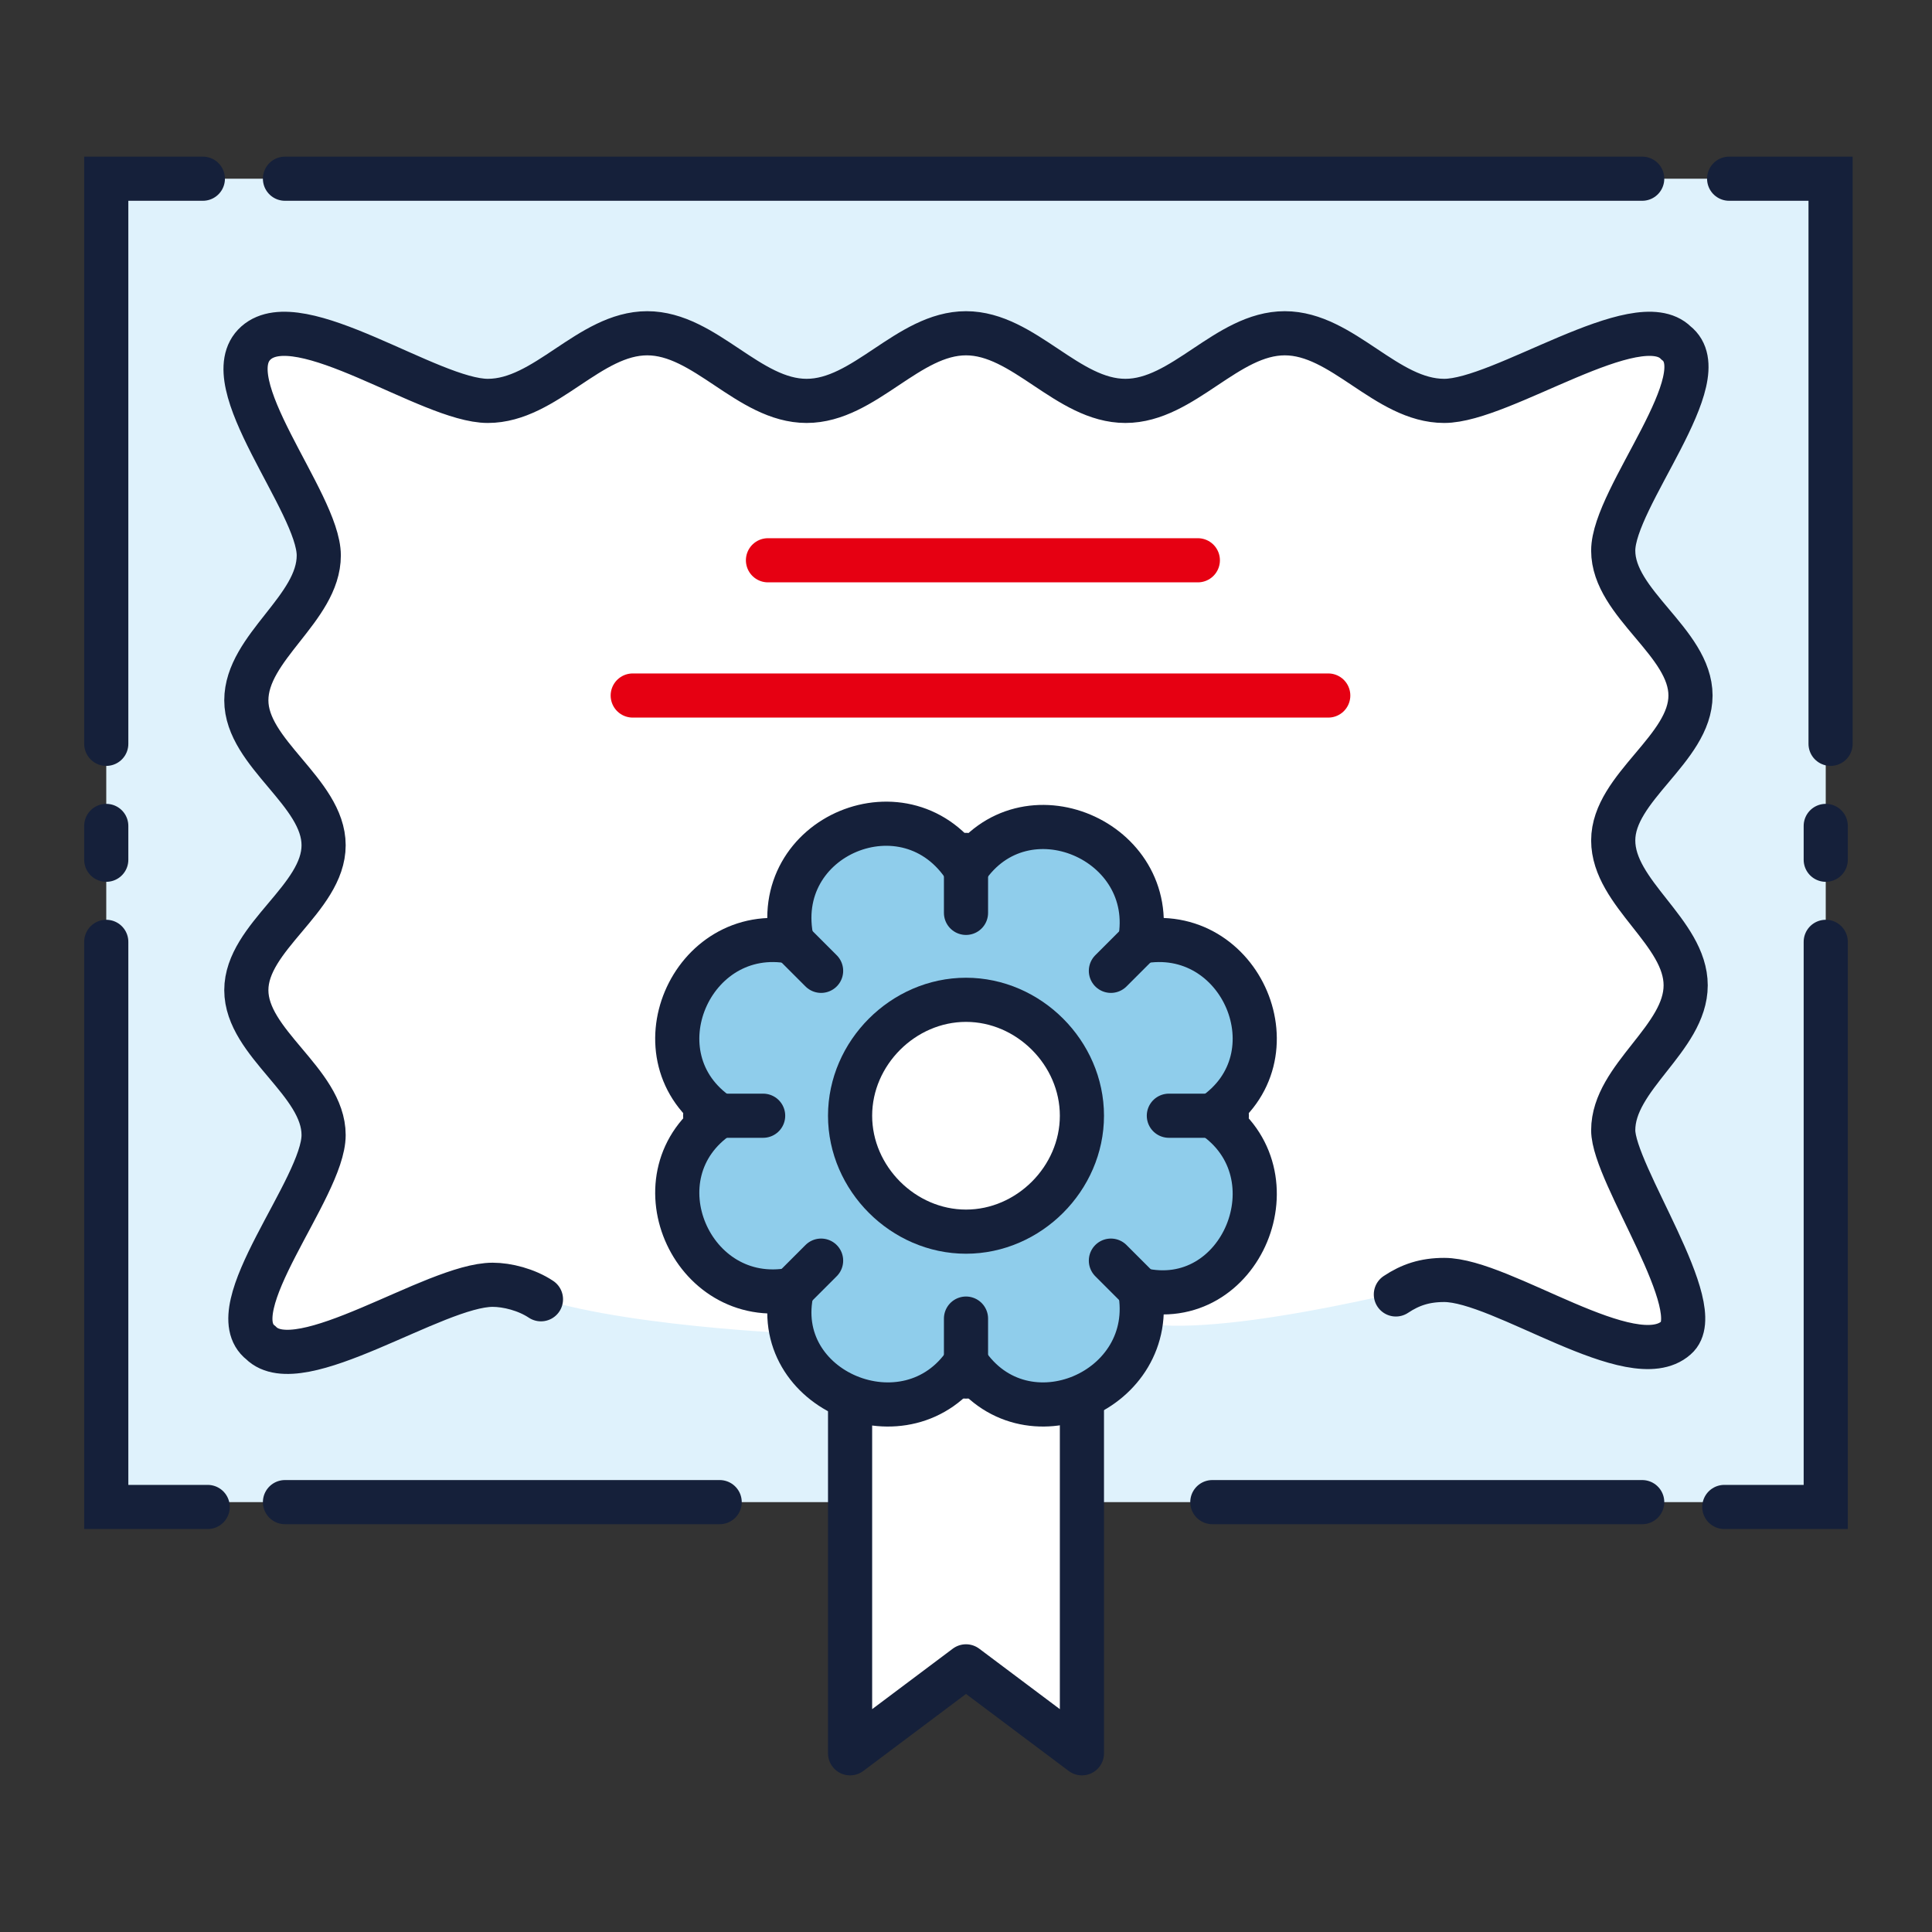
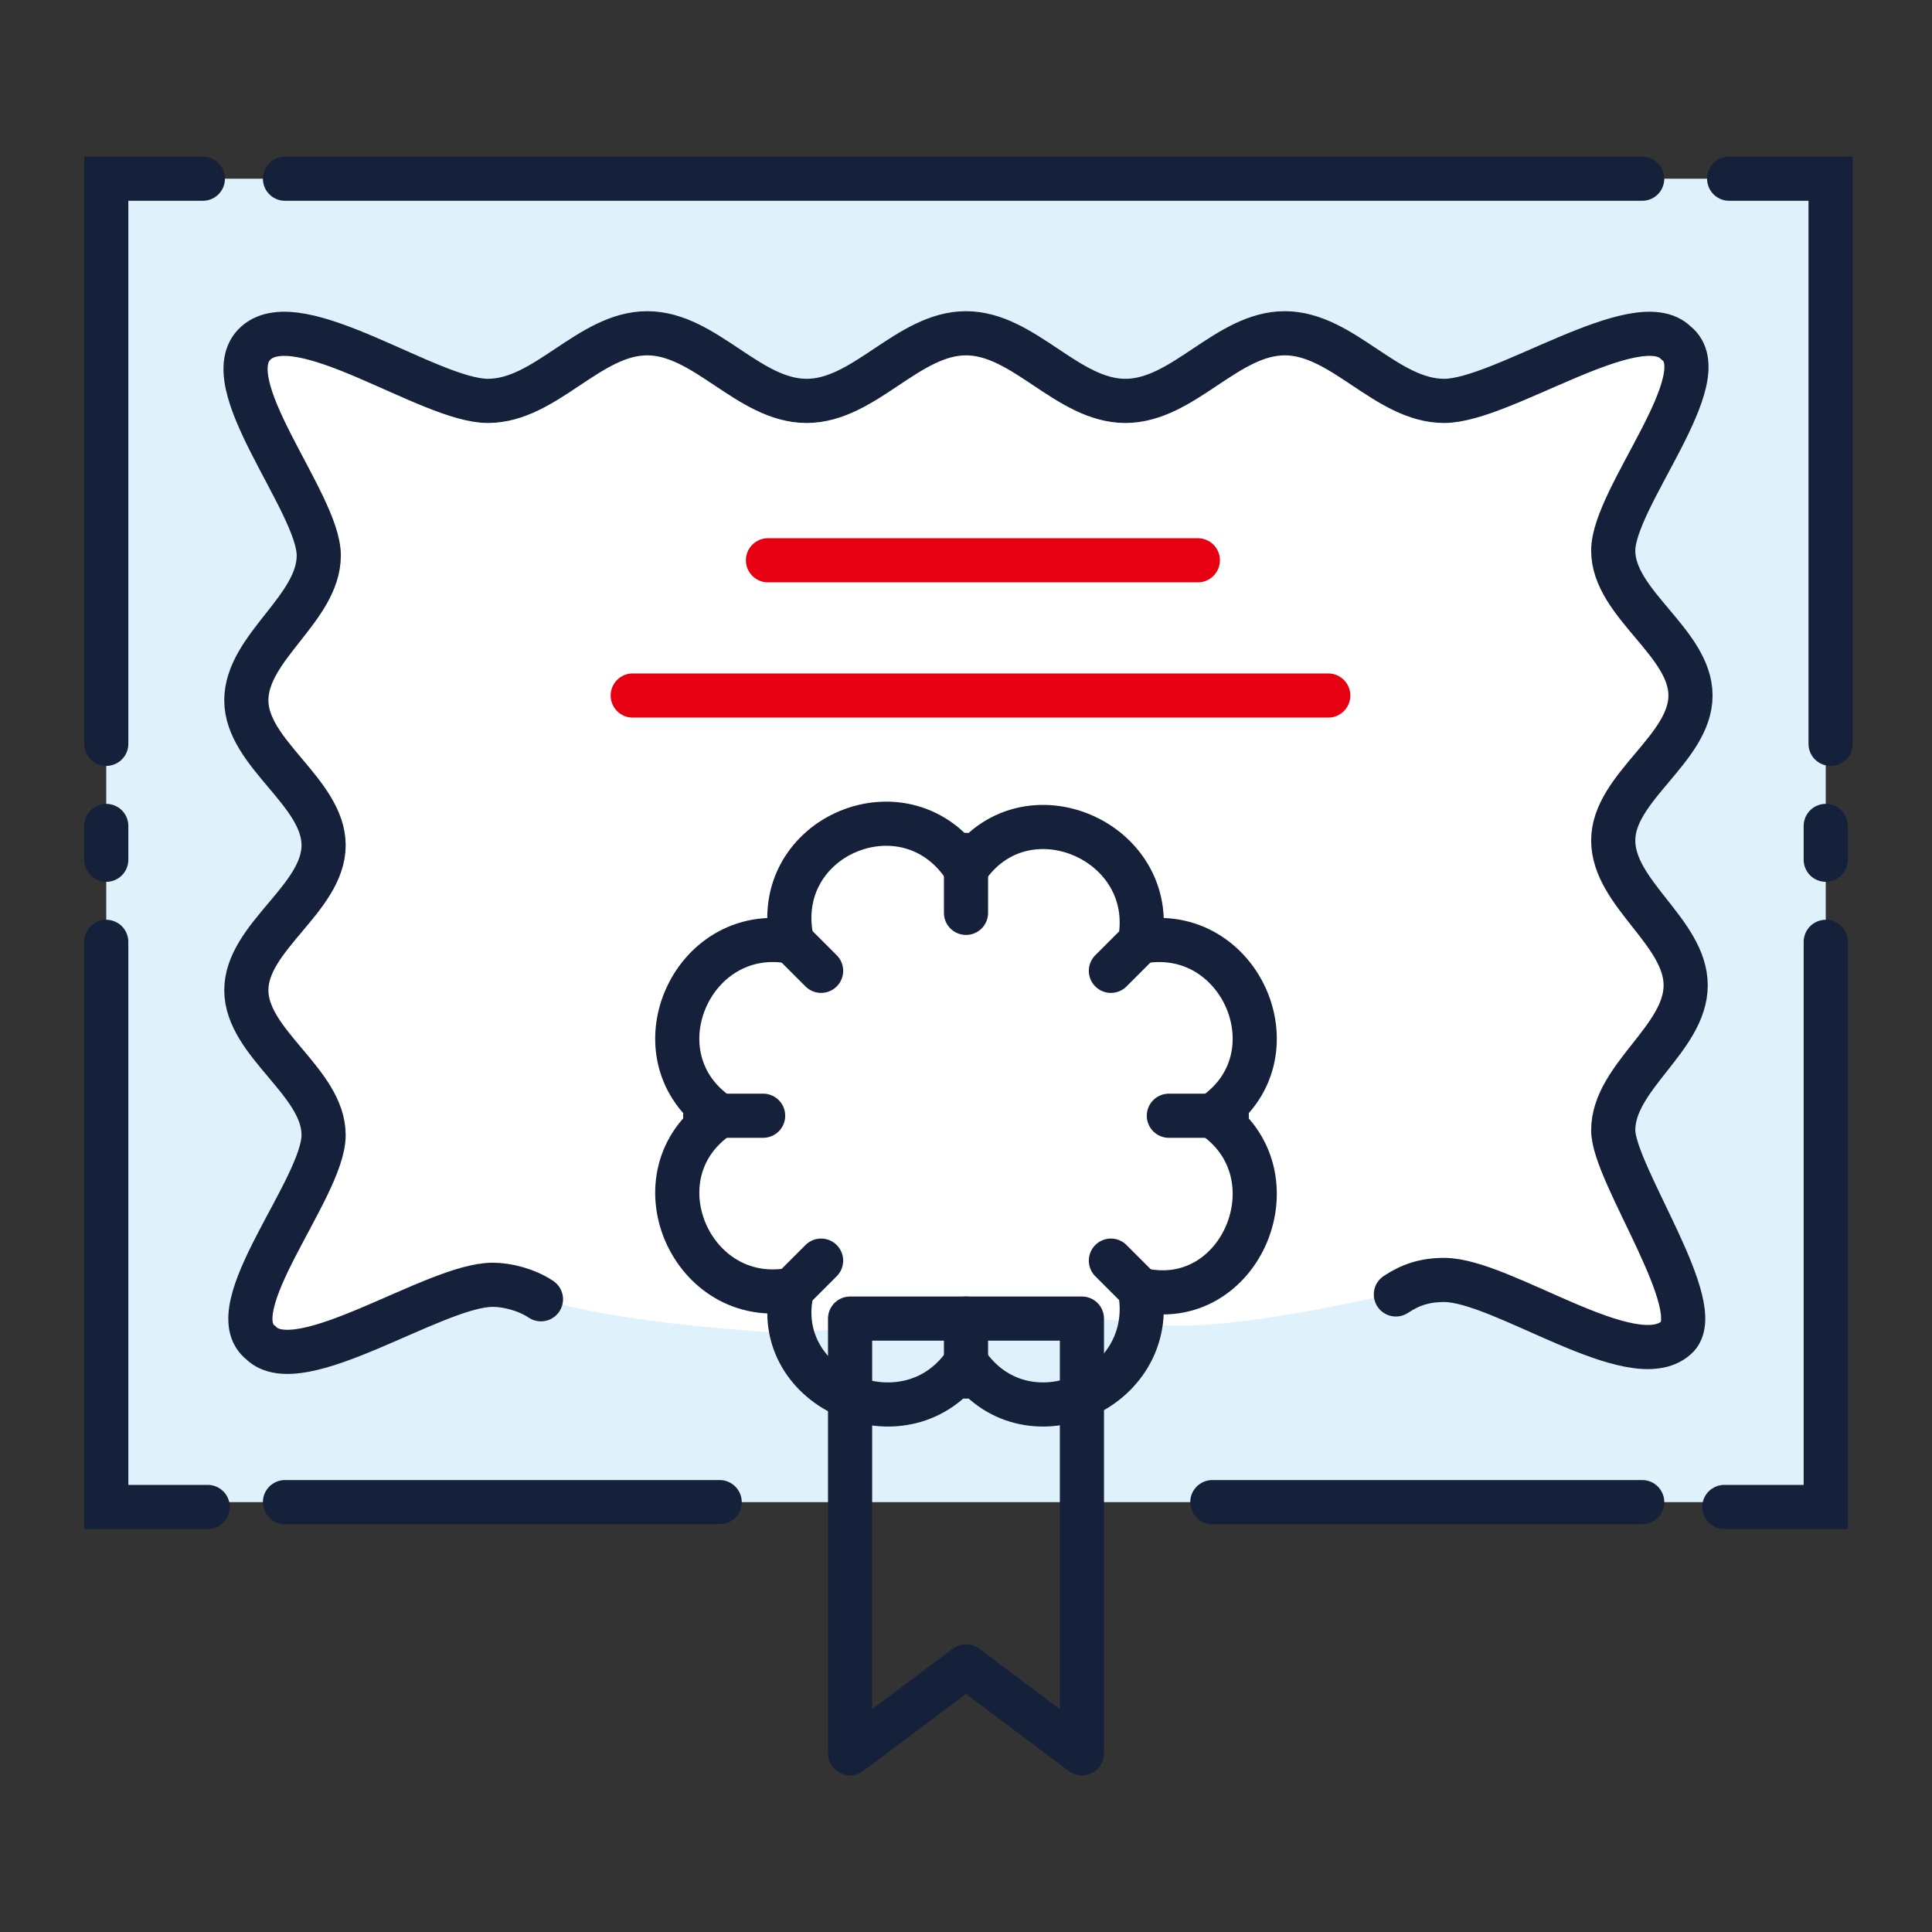
<svg xmlns="http://www.w3.org/2000/svg" version="1.1" id="Layer_1" x="0px" y="0px" viewBox="0 0 40 40" style="enable-background:new 0 0 40 40;" xml:space="preserve">
  <rect x="0" y="0" width="40" height="40" fill="#333333" stroke="none" />
  <style type="text/css">
	.st0{fill:#DFF2FC;}
	.st1{fill:#FFFFFF;}
	.st2{fill:none;stroke:#15203A;stroke-width:0.914;stroke-linecap:round;stroke-miterlimit:10;}
	.st3{fill:none;stroke:#15203A;stroke-width:0.914;stroke-linecap:round;stroke-linejoin:round;stroke-miterlimit:10;}
	.st4{fill:#8FCDEB;}
	.st5{fill:none;stroke:#E60012;stroke-width:0.914;stroke-linecap:round;stroke-miterlimit:10;}
</style>
  <g>
    <rect x="2.2" y="3.7" class="st0" width="35.6" height="27.4" />
    <path class="st1" d="M16.3,27.6c0,0-4.4-0.2-5.8-1s-2.6,0.5-3.7,1c-1.1,0.4-1.9,0.3-1.5-1.2s1.5-3.3,1.5-3.3s-1.6-1.7-1.6-2.7   s1.4-3,1.4-3l-1.4-2.9l1.5-2.9L5.1,7.5c0,0,0.3-0.9,1.2-0.4C7.2,7.5,10,8.3,10,8.3l3.3-1.4l2.9,1.4L20,6.9l3.2,1.4l3.6-1.4l2.8,1.4   l4.7-1.4c0,0,0.8,0.3,0.6,0.8c-0.1,0.4-1.4,3.8-1.4,3.8l1.4,2.8l-1.6,3.1l1.6,3.1l-1.7,2.6l1.7,4.7h-1.4l-3.5-1.3   c0,0-4.5,1.2-6.3,0.9C22.1,27.1,16.3,27.6,16.3,27.6" />
    <path class="st2" d="M2.2,17.1v0.7 M4.2,3.7h-2v11.7 M2.2,19.5v11.7h2.1 M37.8,17.1v0.7 M5.9,3.7H34 M35.8,3.7h2.1v11.7 M37.8,19.5   v11.7h-2.1 M34,31.1h-8.9 M14.9,31.1h-9 M28.9,26.8c0.3-0.2,0.6-0.3,1-0.3c1.2,0,3.9,2,4.8,1.2c0.7-0.6-1.3-3.4-1.3-4.3   c0-1.1,1.5-1.9,1.5-3s-1.5-1.9-1.5-3s1.6-1.9,1.6-3s-1.6-1.9-1.6-3s2.2-3.6,1.3-4.3c-0.8-0.8-3.6,1.2-4.8,1.2   c-1.2,0-2.1-1.4-3.3-1.4c-1.2,0-2.1,1.4-3.3,1.4S21.2,6.9,20,6.9s-2.1,1.4-3.3,1.4s-2.1-1.4-3.3-1.4s-2.1,1.4-3.3,1.4   s-3.9-2-4.8-1.2s1.3,3.3,1.3,4.4s-1.5,1.9-1.5,3s1.6,1.9,1.6,3s-1.6,1.9-1.6,3s1.6,1.9,1.6,3s-2.2,3.6-1.3,4.3   c0.8,0.8,3.6-1.2,4.8-1.2c0.3,0,0.7,0.1,1,0.3" />
-     <polygon class="st1" points="17.6,27.3 17.6,36.3 20,34.5 22.4,36.3 22.4,27.3  " />
    <polygon class="st3" points="17.6,27.3 17.6,36.3 20,34.5 22.4,36.3 22.4,27.3  " />
-     <path class="st4" d="M20,18L20,18c1.2-1.8,4-0.6,3.6,1.5c2.1-0.4,3.3,2.4,1.5,3.6c1.8,1.2,0.6,4.1-1.5,3.6c0.4,2.1-2.4,3.3-3.6,1.5   c-1.2,1.8-4.1,0.6-3.6-1.5c-2.1,0.4-3.3-2.4-1.5-3.6c-1.8-1.2-0.6-4,1.5-3.6C15.9,17.3,18.8,16.1,20,18" />
    <path class="st3" d="M20,18L20,18c1.2-1.8,4-0.6,3.6,1.5c2.1-0.4,3.3,2.4,1.5,3.6c1.8,1.2,0.6,4.1-1.5,3.6c0.4,2.1-2.4,3.3-3.6,1.5   c-1.2,1.8-4.1,0.6-3.6-1.5c-2.1,0.4-3.3-2.4-1.5-3.6c-1.8-1.2-0.6-4,1.5-3.6C15.9,17.3,18.8,16.1,20,18z" />
    <path class="st3" d="M20,28.5v-1.2 M20,17.7v1.2 M15.8,23.1h-1.2 M25.4,23.1h-1.2 M16.4,26.7l0.6-0.6 M23.6,19.5L23,20.1    M23.6,26.7L23,26.1 M16.4,19.5l0.6,0.6" />
-     <path class="st1" d="M22.4,23.1c0,1.3-1.1,2.4-2.4,2.4s-2.4-1.1-2.4-2.4s1.1-2.4,2.4-2.4S22.4,21.8,22.4,23.1" />
-     <path class="st3" d="M22.4,23.1c0,1.3-1.1,2.4-2.4,2.4s-2.4-1.1-2.4-2.4s1.1-2.4,2.4-2.4S22.4,21.8,22.4,23.1z" />
    <path class="st5" d="M13.1,14.4h14.4 M15.9,11.6h8.9" />
  </g>
</svg>